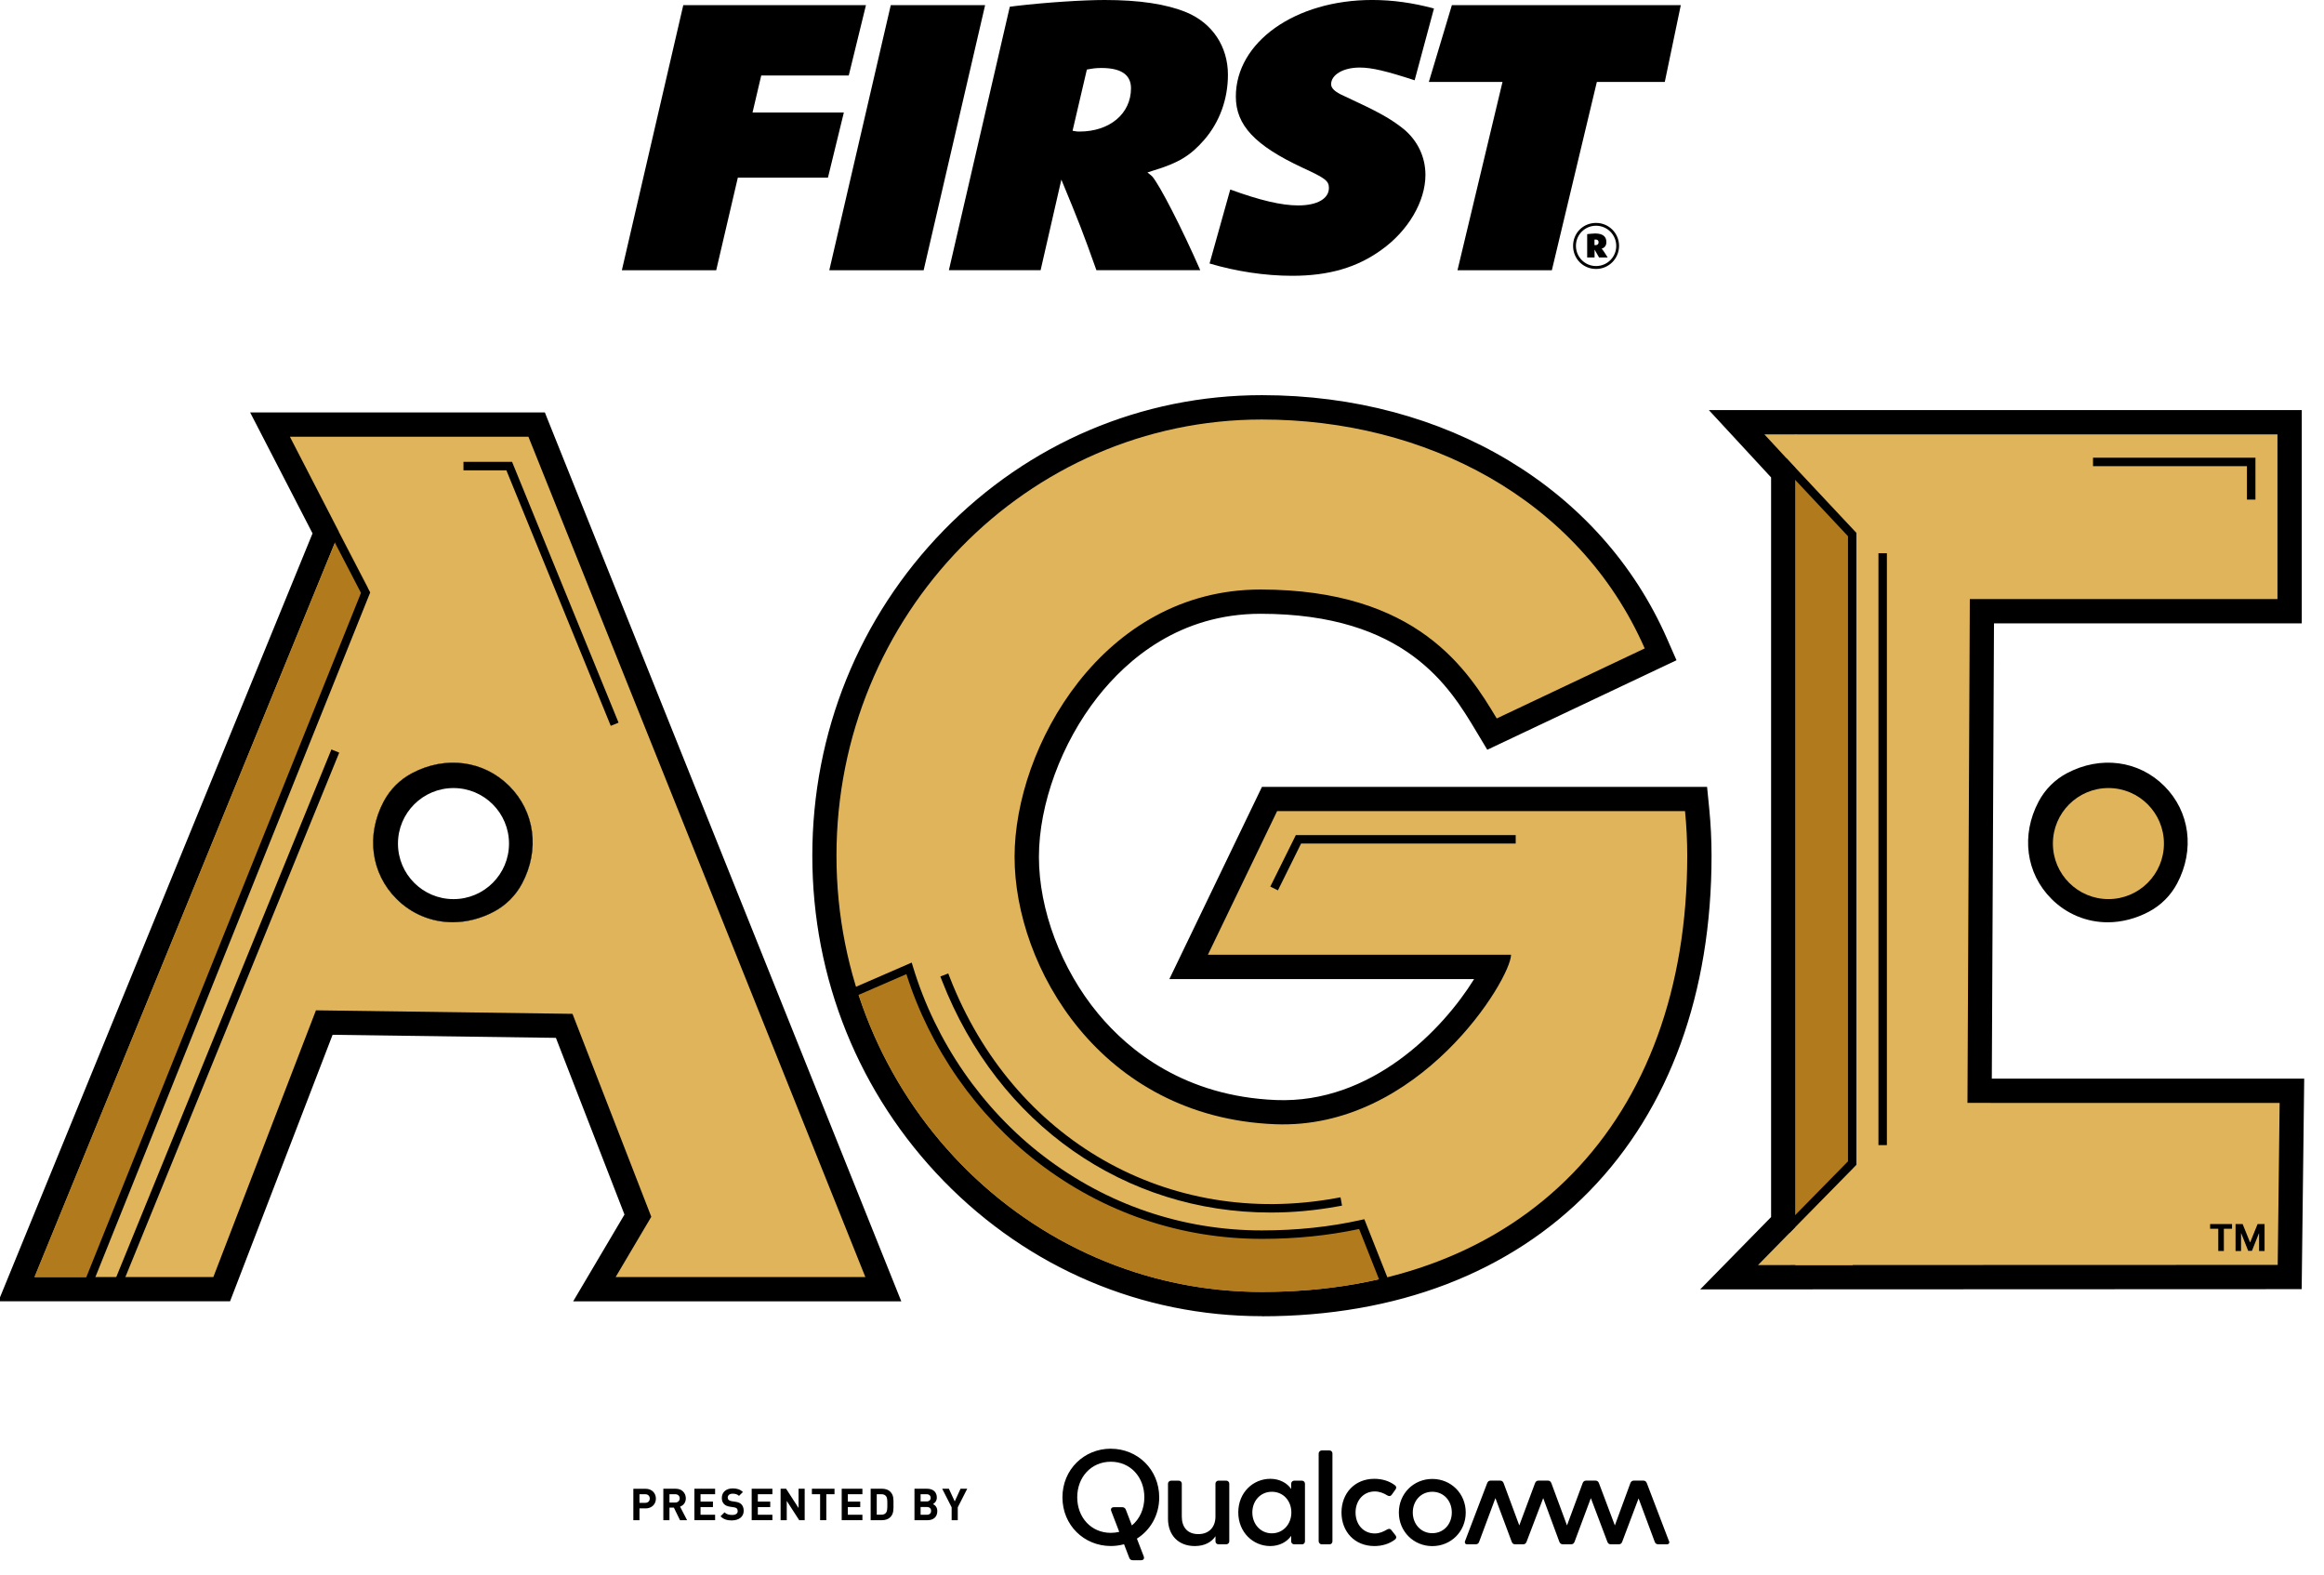
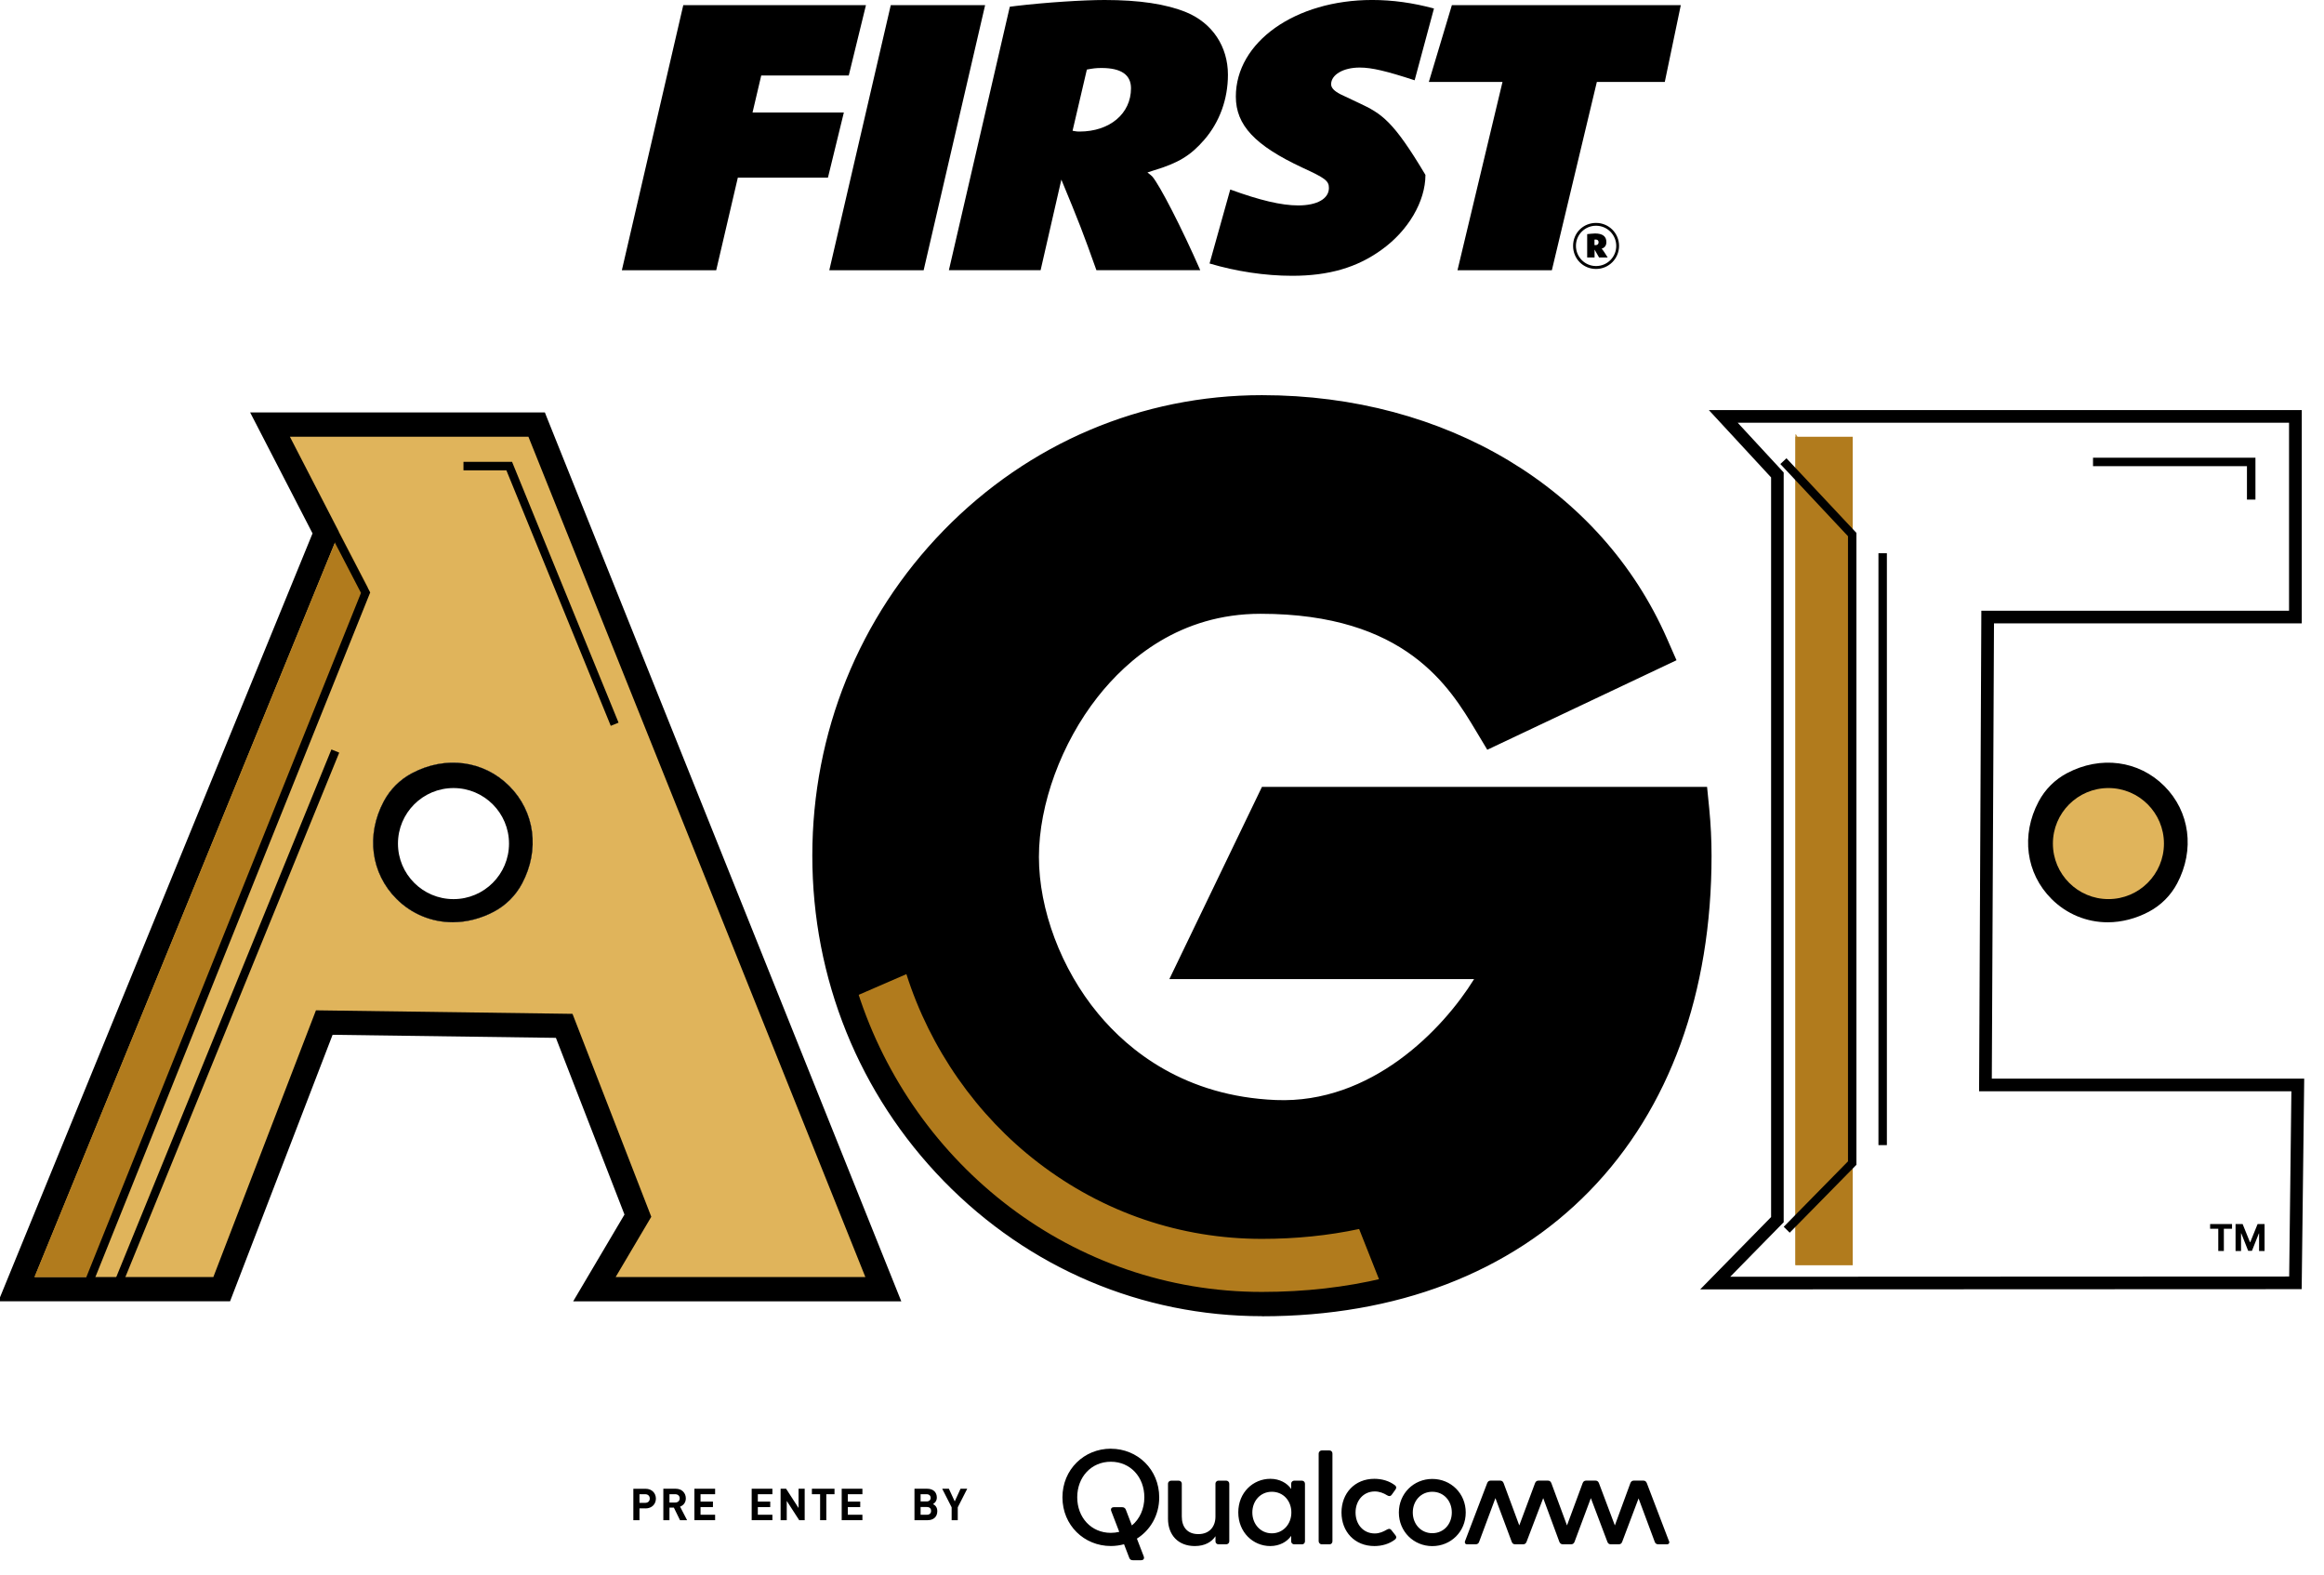
<svg xmlns="http://www.w3.org/2000/svg" width="124" height="84" viewBox="0 0 124 84" fill="none">
  <g clip-path="url(#clip0_9131_174741)">
    <path d="M36.457 0.276H46.204L45.286 4.029H40.616L40.153 6H45.025L44.176 9.477H39.368L38.214 14.418H33.18L36.457 0.276Z" fill="black" />
    <path d="M47.528 0.276H52.562L49.282 14.418H44.248L47.528 0.276Z" fill="black" />
    <path d="M57.597 7.018C59.214 7.018 60.346 6.063 60.346 4.708C60.346 3.987 59.815 3.627 58.776 3.627C58.476 3.627 58.313 3.65 57.991 3.711L57.228 6.976C57.391 6.999 57.413 7.018 57.597 7.018ZM53.879 0.36L54.202 0.318C55.818 0.126 57.826 0 58.936 0C60.784 0 62.216 0.212 63.301 0.657C64.686 1.231 65.518 2.481 65.518 3.987C65.518 5.279 65.08 6.509 64.249 7.464C63.532 8.29 62.885 8.694 61.547 9.095L61.224 9.201C61.362 9.307 61.409 9.348 61.478 9.412C61.869 9.858 63.048 12.146 64.042 14.415H58.501C57.784 12.402 57.578 11.871 56.63 9.582L55.523 14.415H50.629L53.879 0.36Z" fill="black" />
    <path d="M77.466 0.276H89.681L88.827 4.371H85.202L82.801 14.418H77.766L80.168 4.371H76.238L77.466 0.276Z" fill="black" />
    <path d="M85.124 13.078C85.233 13.078 85.294 13.026 85.294 12.925C85.294 12.824 85.238 12.778 85.127 12.778C85.102 12.778 85.097 12.778 85.075 12.783V13.073C85.095 13.078 85.105 13.078 85.122 13.078H85.124ZM84.684 12.49C84.746 12.485 84.755 12.48 84.879 12.47C85.001 12.46 85.053 12.455 85.107 12.455C85.511 12.455 85.71 12.613 85.71 12.911C85.71 13.09 85.634 13.201 85.474 13.262L85.454 13.267C85.469 13.277 85.474 13.282 85.479 13.292C85.521 13.329 85.663 13.543 85.781 13.737H85.321C85.225 13.563 85.198 13.513 85.08 13.314V13.737H84.686V12.49H84.684ZM85.159 14.193C85.757 14.193 86.237 13.713 86.237 13.12C86.237 12.527 85.757 12.042 85.159 12.042C84.561 12.042 84.086 12.522 84.086 13.115C84.086 13.708 84.561 14.193 85.159 14.193ZM85.159 11.892C85.838 11.892 86.387 12.438 86.387 13.117C86.387 13.796 85.841 14.348 85.159 14.348C84.477 14.348 83.934 13.811 83.934 13.117C83.934 12.423 84.475 11.892 85.159 11.892Z" fill="black" />
-     <path d="M64.535 14.056C65.95 14.477 67.498 14.713 68.945 14.713C70.908 14.713 72.409 14.268 73.701 13.335C75.133 12.317 76.056 10.749 76.056 9.33C76.056 8.375 75.64 7.506 74.902 6.891C74.324 6.426 73.723 6.064 72.5 5.491L71.509 5.023C71.186 4.854 71.024 4.684 71.024 4.494C71.024 3.985 71.671 3.604 72.547 3.604C73.204 3.604 73.987 3.796 75.48 4.283L76.511 0.454C75.394 0.151 74.304 -0.001 73.214 -0.001C69.105 -0.001 65.94 2.245 65.94 5.151C65.94 6.677 66.956 7.76 69.496 8.946C70.697 9.497 70.906 9.644 70.906 10.026C70.906 10.599 70.283 10.959 69.267 10.959C68.366 10.959 67.212 10.683 65.642 10.11L64.538 14.054L64.535 14.056Z" fill="black" />
+     <path d="M64.535 14.056C65.95 14.477 67.498 14.713 68.945 14.713C70.908 14.713 72.409 14.268 73.701 13.335C75.133 12.317 76.056 10.749 76.056 9.33C74.324 6.426 73.723 6.064 72.5 5.491L71.509 5.023C71.186 4.854 71.024 4.684 71.024 4.494C71.024 3.985 71.671 3.604 72.547 3.604C73.204 3.604 73.987 3.796 75.48 4.283L76.511 0.454C75.394 0.151 74.304 -0.001 73.214 -0.001C69.105 -0.001 65.94 2.245 65.94 5.151C65.94 6.677 66.956 7.76 69.496 8.946C70.697 9.497 70.906 9.644 70.906 10.026C70.906 10.599 70.283 10.959 69.267 10.959C68.366 10.959 67.212 10.683 65.642 10.11L64.538 14.054L64.535 14.056Z" fill="black" />
    <path d="M34.443 80.468H34.12V81.1H33.793V79.422H34.443C34.789 79.422 34.996 79.661 34.996 79.947C34.996 80.232 34.789 80.471 34.443 80.471M34.425 79.713H34.12V80.173H34.425C34.573 80.173 34.669 80.082 34.669 79.944C34.669 79.806 34.575 79.713 34.425 79.713Z" fill="black" />
    <path d="M36.283 81.098L35.956 80.429H35.72V81.098H35.393V79.42H36.05C36.392 79.42 36.593 79.654 36.593 79.934C36.593 80.17 36.451 80.316 36.286 80.375L36.66 81.098H36.281H36.283ZM36.027 79.713H35.72V80.156H36.027C36.17 80.156 36.266 80.065 36.266 79.934C36.266 79.804 36.173 79.713 36.027 79.713Z" fill="black" />
    <path d="M37.051 81.098V79.42H38.156V79.713H37.378V80.106H38.04V80.399H37.378V80.808H38.156V81.098H37.051Z" fill="black" />
-     <path d="M39.058 81.112C38.805 81.112 38.61 81.058 38.445 80.891L38.657 80.679C38.763 80.785 38.906 80.819 39.063 80.819C39.257 80.819 39.361 80.745 39.361 80.612C39.361 80.553 39.343 80.504 39.309 80.47C39.277 80.44 39.238 80.423 39.161 80.411L38.96 80.381C38.817 80.359 38.709 80.315 38.635 80.241C38.554 80.16 38.514 80.052 38.514 79.911C38.514 79.611 38.736 79.402 39.097 79.402C39.329 79.402 39.496 79.459 39.639 79.596L39.432 79.8C39.326 79.7 39.198 79.685 39.087 79.685C38.913 79.685 38.829 79.781 38.829 79.896C38.829 79.938 38.844 79.985 38.878 80.017C38.91 80.046 38.965 80.074 39.033 80.083L39.23 80.113C39.383 80.135 39.481 80.177 39.55 80.243C39.639 80.329 39.681 80.45 39.681 80.6C39.681 80.925 39.41 81.109 39.058 81.109" fill="black" />
    <path d="M40.107 81.098V79.42H41.212V79.713H40.435V80.106H41.097V80.399H40.435V80.808H41.212V81.098H40.107Z" fill="black" />
    <path d="M42.642 81.098L41.978 80.07V81.098H41.65V79.42H41.943L42.608 80.448V79.42H42.935V81.098H42.642Z" fill="black" />
    <path d="M44.088 79.713V81.098H43.758V79.713H43.32V79.42H44.526V79.713H44.088Z" fill="black" />
    <path d="M44.91 81.098V79.42H46.015V79.713H45.237V80.106H45.899V80.399H45.237V80.808H46.015V81.098H44.91Z" fill="black" />
-     <path d="M47.503 80.938C47.393 81.049 47.235 81.098 47.06 81.098H46.455V79.42H47.06C47.235 79.42 47.393 79.469 47.503 79.58C47.693 79.769 47.673 79.998 47.673 80.252C47.673 80.505 47.693 80.749 47.503 80.938ZM47.275 79.816C47.218 79.747 47.142 79.713 47.028 79.713H46.78V80.805H47.028C47.142 80.805 47.218 80.771 47.275 80.702C47.336 80.626 47.346 80.505 47.346 80.252C47.346 79.998 47.336 79.89 47.275 79.816Z" fill="black" />
    <path d="M49.494 81.098H48.793V79.42H49.467C49.794 79.42 49.986 79.605 49.986 79.892C49.986 80.079 49.863 80.198 49.78 80.239C49.881 80.286 50.011 80.392 50.011 80.616C50.011 80.928 49.797 81.098 49.497 81.098M49.44 79.713H49.12V80.099H49.44C49.578 80.099 49.657 80.02 49.657 79.907C49.657 79.794 49.578 79.713 49.44 79.713ZM49.462 80.394H49.12V80.808H49.462C49.61 80.808 49.681 80.714 49.681 80.601C49.681 80.488 49.61 80.397 49.462 80.397" fill="black" />
    <path d="M51.103 80.412V81.098H50.776V80.412L50.272 79.42H50.628L50.941 80.097L51.251 79.42H51.608L51.103 80.412Z" fill="black" />
    <path d="M65.428 78.989C65.514 78.989 65.59 79.06 65.59 79.151V82.23C65.59 82.316 65.511 82.385 65.428 82.385H65.009C64.931 82.385 64.854 82.321 64.854 82.237V81.954C64.643 82.266 64.281 82.478 63.749 82.478C62.866 82.478 62.32 81.89 62.32 81.021V79.146C62.32 79.063 62.399 78.991 62.482 78.991H62.901C62.984 78.991 63.056 79.063 63.056 79.146V80.901C63.056 81.467 63.353 81.841 63.939 81.841C64.525 81.841 64.852 81.452 64.852 80.906V79.144C64.852 79.06 64.931 78.989 65.007 78.989H65.425H65.428ZM59.271 77.284C57.842 77.284 56.688 78.393 56.688 79.88C56.688 81.366 57.842 82.476 59.271 82.476C59.515 82.476 59.751 82.441 59.975 82.382L60.253 83.106C60.282 83.184 60.337 83.234 60.445 83.234H60.89C60.996 83.234 61.075 83.162 61.026 83.029L60.661 82.082C61.377 81.632 61.852 80.834 61.852 79.882C61.852 78.396 60.698 77.286 59.269 77.286M60.396 81.386L60.071 80.539C60.044 80.468 59.985 80.404 59.859 80.404H59.434C59.328 80.404 59.242 80.475 59.291 80.608L59.719 81.72C59.576 81.755 59.426 81.774 59.269 81.774C58.221 81.774 57.477 80.953 57.477 79.877C57.477 78.802 58.221 77.98 59.269 77.98C60.317 77.98 61.058 78.802 61.058 79.877C61.058 80.502 60.807 81.039 60.391 81.381M89.057 82.215C89.092 82.299 89.05 82.385 88.944 82.385H88.477C88.393 82.385 88.321 82.343 88.292 82.257L87.428 79.936L86.552 82.257C86.518 82.348 86.454 82.385 86.368 82.385H85.949C85.863 82.385 85.802 82.35 85.765 82.257L84.882 79.921L84.01 82.257C83.976 82.343 83.912 82.385 83.826 82.385H83.388C83.304 82.385 83.24 82.343 83.203 82.257L82.34 79.921L81.449 82.257C81.414 82.348 81.35 82.385 81.264 82.385H80.846C80.76 82.385 80.698 82.35 80.662 82.257L79.79 79.921L78.919 82.257C78.892 82.343 78.821 82.385 78.735 82.385H78.282C78.176 82.385 78.134 82.299 78.169 82.215L79.35 79.122C79.384 79.031 79.448 78.987 79.534 78.987H80.044C80.13 78.987 80.192 79.028 80.228 79.122L81.063 81.378L81.904 79.122C81.939 79.031 82.002 78.987 82.089 78.987H82.591C82.677 78.987 82.738 79.028 82.775 79.122L83.609 81.378L84.444 79.122C84.478 79.031 84.542 78.987 84.628 78.987H85.13C85.216 78.987 85.278 79.028 85.314 79.122L86.163 81.378L86.99 79.122C87.025 79.031 87.089 78.987 87.175 78.987H87.684C87.77 78.987 87.832 79.028 87.869 79.122L89.05 82.215M69.473 78.989H69.055C68.969 78.989 68.892 79.06 68.892 79.151V79.434C68.681 79.117 68.27 78.891 67.782 78.891C66.862 78.891 66.07 79.619 66.07 80.682C66.07 81.745 66.862 82.478 67.775 82.478C68.27 82.478 68.673 82.252 68.892 81.934V82.232C68.892 82.318 68.971 82.387 69.055 82.387H69.473C69.559 82.387 69.628 82.316 69.628 82.232V79.154C69.628 79.063 69.557 78.991 69.473 78.991M67.861 81.799C67.254 81.799 66.82 81.304 66.82 80.687C66.82 80.069 67.251 79.582 67.861 79.582C68.472 79.582 68.902 80.064 68.902 80.687C68.902 81.309 68.464 81.799 67.861 81.799ZM74.456 81.905C74.547 82.018 74.471 82.104 74.421 82.138C74.131 82.358 73.749 82.478 73.331 82.478C72.278 82.478 71.577 81.708 71.577 80.687C71.577 79.666 72.278 78.891 73.331 78.891C73.749 78.891 74.131 79.011 74.421 79.23C74.471 79.264 74.542 79.343 74.456 79.464L74.259 79.739C74.18 79.845 74.089 79.818 74.01 79.769C73.826 79.656 73.607 79.565 73.353 79.565C72.738 79.565 72.327 80.059 72.327 80.689C72.327 81.319 72.738 81.806 73.353 81.806C73.607 81.806 73.814 81.708 73.998 81.602C74.077 81.56 74.16 81.523 74.247 81.637L74.458 81.905H74.456ZM76.422 78.898C75.43 78.898 74.638 79.675 74.638 80.689C74.638 81.703 75.43 82.481 76.422 82.481C77.413 82.481 78.206 81.71 78.206 80.689C78.206 79.668 77.413 78.898 76.422 78.898ZM76.422 81.792C75.814 81.792 75.381 81.304 75.381 80.687C75.381 80.069 75.812 79.582 76.422 79.582C77.032 79.582 77.463 80.064 77.463 80.687C77.463 81.309 77.032 81.792 76.422 81.792ZM70.939 77.377C71.031 77.377 71.094 77.456 71.094 77.54V82.225C71.094 82.311 71.031 82.387 70.939 82.387H70.521C70.438 82.387 70.359 82.308 70.359 82.225V77.54C70.359 77.454 70.438 77.377 70.521 77.377H70.939Z" fill="black" />
    <path d="M48.088 69.419L29.156 22.215L29.073 22.003H13.347L16.676 28.455L-0.086 69.419H12.276L17.746 55.204L29.661 55.367L33.32 64.793L30.583 69.422H48.088V69.419ZM27.862 47.129C27.52 47.773 26.998 48.295 26.354 48.637C25.66 49.004 24.902 49.198 24.159 49.198C23.027 49.198 21.961 48.755 21.157 47.953C19.791 46.587 19.52 44.547 20.473 42.756C20.815 42.111 21.336 41.59 21.981 41.248C23.772 40.298 25.812 40.566 27.178 41.932C28.544 43.297 28.812 45.337 27.862 47.129Z" fill="black" />
-     <path d="M105.941 57.877L106.059 32.916H122.479V22.213H91.95L94.839 25.338V65.065L91.519 68.448L94.839 68.445V68.448L122.479 68.436L122.607 57.882L105.941 57.877Z" fill="black" />
    <path d="M90.715 68.786L94.499 64.927V25.469L91.177 21.876H122.814V33.254H106.392L106.276 57.543H122.944L122.809 68.773L90.715 68.786ZM92.715 22.55L95.171 25.206V65.203L92.317 68.112L122.142 68.099L122.26 58.217H105.597L105.717 32.58H122.135V22.55H92.71H92.715Z" fill="black" />
    <path d="M90.866 43.175L90.78 42.311H67.546L62.93 51.891H79.242C77.967 54.189 73.951 59.258 68.061 59.017C63.093 58.812 60.029 56.329 58.334 54.285C56.309 51.841 55.1 48.635 55.1 45.712C55.1 42.789 56.328 39.486 58.302 36.977C59.941 34.892 62.827 32.407 67.258 32.407C75.196 32.407 77.605 36.42 79.045 38.82L79.493 39.565L89.018 35.06L88.644 34.206C85.182 26.32 77.017 21.42 67.34 21.42C61.016 21.42 55.073 23.943 50.605 28.527C46.144 33.101 43.685 39.184 43.685 45.65C43.685 52.117 46.144 58.2 50.605 62.774C55.073 67.356 61.016 69.88 67.34 69.88C74.431 69.88 80.398 67.597 84.599 63.278C88.782 58.977 90.994 52.882 90.994 45.65C90.994 44.824 90.952 43.992 90.873 43.177L90.866 43.175Z" fill="black" />
    <path d="M67.333 70.215C60.918 70.215 54.89 67.656 50.357 63.008C45.834 58.369 43.342 52.203 43.342 45.648C43.342 39.093 45.834 32.926 50.357 28.288C54.89 23.64 60.918 21.081 67.333 21.081C77.146 21.081 85.428 26.056 88.945 34.068L89.452 35.222L79.356 39.998L78.753 38.992C77.35 36.654 75.003 32.744 67.257 32.744C62.958 32.744 60.158 35.158 58.563 37.186C56.634 39.639 55.433 42.907 55.433 45.714C55.433 48.522 56.614 51.689 58.59 54.073C60.241 56.066 63.229 58.485 68.074 58.684C73.165 58.893 76.976 54.939 78.652 52.233H62.392L67.333 41.979H91.083L91.199 43.145C91.28 43.972 91.322 44.816 91.322 45.653C91.322 52.973 89.078 59.149 84.831 63.517C80.566 67.902 74.513 70.22 67.331 70.22L67.333 70.215ZM67.333 21.758C61.103 21.758 55.244 24.245 50.839 28.761C46.44 33.273 44.016 39.27 44.016 45.65C44.016 52.031 46.44 58.027 50.839 62.54C55.244 67.055 61.1 69.543 67.333 69.543C74.331 69.543 80.214 67.296 84.351 63.044C88.472 58.807 90.65 52.794 90.65 45.65C90.65 44.836 90.611 44.014 90.529 43.209L90.473 42.648H67.754L63.462 51.556H79.811L79.533 52.055C78.005 54.809 73.987 59.361 68.46 59.363C68.322 59.363 68.184 59.361 68.044 59.356C62.951 59.147 59.811 56.6 58.071 54.504C55.997 52.001 54.759 48.716 54.759 45.714C54.759 42.712 56.014 39.339 58.032 36.77C59.717 34.627 62.685 32.072 67.254 32.072C75.384 32.072 77.852 36.189 79.329 38.647L79.619 39.13L88.573 34.895L88.33 34.341C84.922 26.578 76.875 21.758 67.333 21.758Z" fill="black" />
-     <path d="M79.86 38.328L87.756 34.592C84.232 26.571 76.024 22.38 67.328 22.38C54.793 22.38 44.631 32.798 44.631 45.65C44.631 58.502 54.793 68.921 67.328 68.921C81.26 68.921 90.025 59.848 90.025 45.65C90.025 44.848 89.985 44.053 89.907 43.271H68.142L64.449 50.933H80.623C80.623 52.208 75.736 60.291 68.014 59.974C58.718 59.592 54.134 51.568 54.134 45.712C54.134 39.856 58.846 31.45 67.251 31.45C75.657 31.45 78.332 35.781 79.86 38.328Z" fill="#E0B45B" />
    <path d="M95.829 23.172H95.797V67.488H98.853V28.266L95.829 23.172Z" fill="#BB8C37" />
    <path d="M98.853 23.3H95.797V67.489H98.853V23.3Z" fill="#B17B1D" />
-     <path d="M104.977 58.837L105.102 31.959H121.517V23.172H94.14L98.85 28.266V62.341L93.801 67.488L121.53 67.479L121.633 58.839L104.977 58.837Z" fill="#E0B45B" />
    <path d="M95.492 65.761L95.172 65.446L98.602 61.955V28.606L94.992 24.755L95.319 24.447L99.052 28.429V62.139L95.492 65.761Z" fill="black" />
    <path d="M100.677 29.514H100.227V61.089H100.677V29.514Z" fill="black" />
    <path d="M67.797 64.686C60.051 64.686 53.257 60.019 50.255 52.302L50.174 52.093L50.595 51.93L50.676 52.14C54.052 60.821 62.342 65.552 71.303 63.914L71.525 63.874L71.606 64.317L71.385 64.357C70.174 64.578 68.973 64.686 67.797 64.686Z" fill="black" />
    <path d="M68.185 47.498L67.779 47.298L69.14 44.552H80.872V45.002H69.421L68.185 47.498Z" fill="black" />
    <path d="M67.332 65.867C58.483 65.867 50.995 59.89 48.5 51.659L45.762 52.909C48.737 62.206 57.268 68.921 67.329 68.921C69.637 68.921 71.8 68.67 73.808 68.19L72.654 65.304C70.996 65.675 69.216 65.867 67.329 65.867H67.332Z" fill="#B17B1D" />
    <path d="M73.773 68.736L72.518 65.564C70.886 65.913 69.142 66.091 67.333 66.091C62.993 66.091 58.864 64.686 55.399 62.028C52.114 59.508 49.624 55.943 48.362 51.967L45.291 53.3L45.111 52.887L48.645 51.351L48.719 51.593C49.927 55.579 52.397 59.157 55.672 61.669C59.061 64.267 63.091 65.64 67.333 65.64C69.179 65.64 70.955 65.453 72.609 65.084L72.796 65.042L74.194 68.571L73.775 68.736H73.773Z" fill="black" />
    <path d="M115.242 42.17C113.982 40.911 112.097 40.667 110.441 41.545C109.855 41.856 109.383 42.331 109.07 42.916C108.189 44.575 108.435 46.459 109.695 47.719C110.453 48.477 111.435 48.866 112.459 48.866C113.138 48.866 113.834 48.694 114.496 48.342C115.082 48.032 115.554 47.557 115.867 46.971C116.747 45.313 116.501 43.43 115.242 42.17Z" fill="black" />
    <path d="M112.461 49.202C111.329 49.202 110.264 48.759 109.459 47.954C108.093 46.589 107.823 44.546 108.775 42.757C109.117 42.113 109.639 41.591 110.283 41.249C112.075 40.299 114.114 40.567 115.48 41.933C116.846 43.299 117.114 45.339 116.164 47.13C115.822 47.775 115.3 48.296 114.656 48.638C113.962 49.005 113.204 49.202 112.461 49.202ZM112.478 41.362C111.853 41.362 111.211 41.52 110.601 41.844C110.074 42.125 109.648 42.548 109.37 43.075C108.561 44.598 108.782 46.328 109.936 47.482C110.613 48.158 111.511 48.53 112.463 48.53C113.098 48.53 113.748 48.363 114.343 48.045C114.87 47.765 115.296 47.341 115.574 46.815C116.383 45.292 116.162 43.562 115.008 42.408C114.316 41.716 113.418 41.36 112.481 41.36L112.478 41.362Z" fill="black" />
    <path d="M112.498 47.965C114.134 47.965 115.46 46.639 115.46 45.003C115.46 43.367 114.134 42.04 112.498 42.04C110.862 42.04 109.535 43.367 109.535 45.003C109.535 46.639 110.862 47.965 112.498 47.965Z" fill="#E0B45B" />
    <path d="M46.172 68.126L28.195 23.3H15.468L18.096 28.394L1.844 68.126H11.384L16.858 53.898L30.547 54.086L34.75 64.912L32.848 68.128H46.167L46.172 68.126ZM27.86 47.129C27.518 47.774 26.996 48.296 26.352 48.638C25.658 49.004 24.9 49.199 24.157 49.199C23.025 49.199 21.959 48.756 21.155 47.954C19.789 46.588 19.518 44.548 20.471 42.757C20.813 42.112 21.334 41.59 21.979 41.248C23.77 40.299 25.81 40.567 27.176 41.932C28.542 43.298 28.81 45.338 27.86 47.129Z" fill="#E0B45B" />
    <path d="M18.099 28.393L1.842 68.125H4.905L19.622 31.326L18.099 28.393Z" fill="#B17B1D" />
    <path d="M4.795 68.862L4.379 68.697L4.463 68.488L19.261 31.63L17.693 28.611L18.09 28.407L19.753 31.608L19.714 31.701L4.795 68.862Z" fill="black" />
    <path d="M17.683 39.982L5.973 68.692L6.39 68.862L18.1 40.152L17.683 39.982Z" fill="black" />
    <path d="M32.588 38.721L27.019 25.092H24.729V24.639H27.322L33.004 38.552L32.588 38.721Z" fill="black" />
    <path d="M21.979 41.249C21.335 41.591 20.813 42.113 20.471 42.757C19.521 44.549 19.79 46.589 21.155 47.954C21.96 48.759 23.025 49.199 24.157 49.199C24.9 49.199 25.66 49.005 26.352 48.638C26.997 48.296 27.518 47.775 27.86 47.13C28.81 45.339 28.542 43.299 27.176 41.933C25.811 40.567 23.771 40.299 21.979 41.249ZM24.197 47.966C22.56 47.966 21.234 46.64 21.234 45.004C21.234 43.367 22.56 42.041 24.197 42.041C25.833 42.041 27.159 43.367 27.159 45.004C27.159 46.64 25.833 47.966 24.197 47.966Z" fill="black" />
    <path d="M120.342 26.652H119.889V24.869H111.676V24.418H120.342V26.652Z" fill="black" />
    <path d="M117.924 65.551V65.3H119.093V65.551H118.657V66.737H118.359V65.551H117.924Z" fill="black" />
    <path d="M119.286 65.3H119.658L120.049 66.265H120.066L120.457 65.3H120.829V66.737H120.536V65.802H120.524L120.155 66.73H119.955L119.586 65.797H119.574V66.737H119.281V65.3H119.286Z" fill="black" />
  </g>
  <defs>
    <clipPath id="clip0_9131_174741">
      <rect width="123.032" height="83.236" fill="white" />
    </clipPath>
  </defs>
</svg>